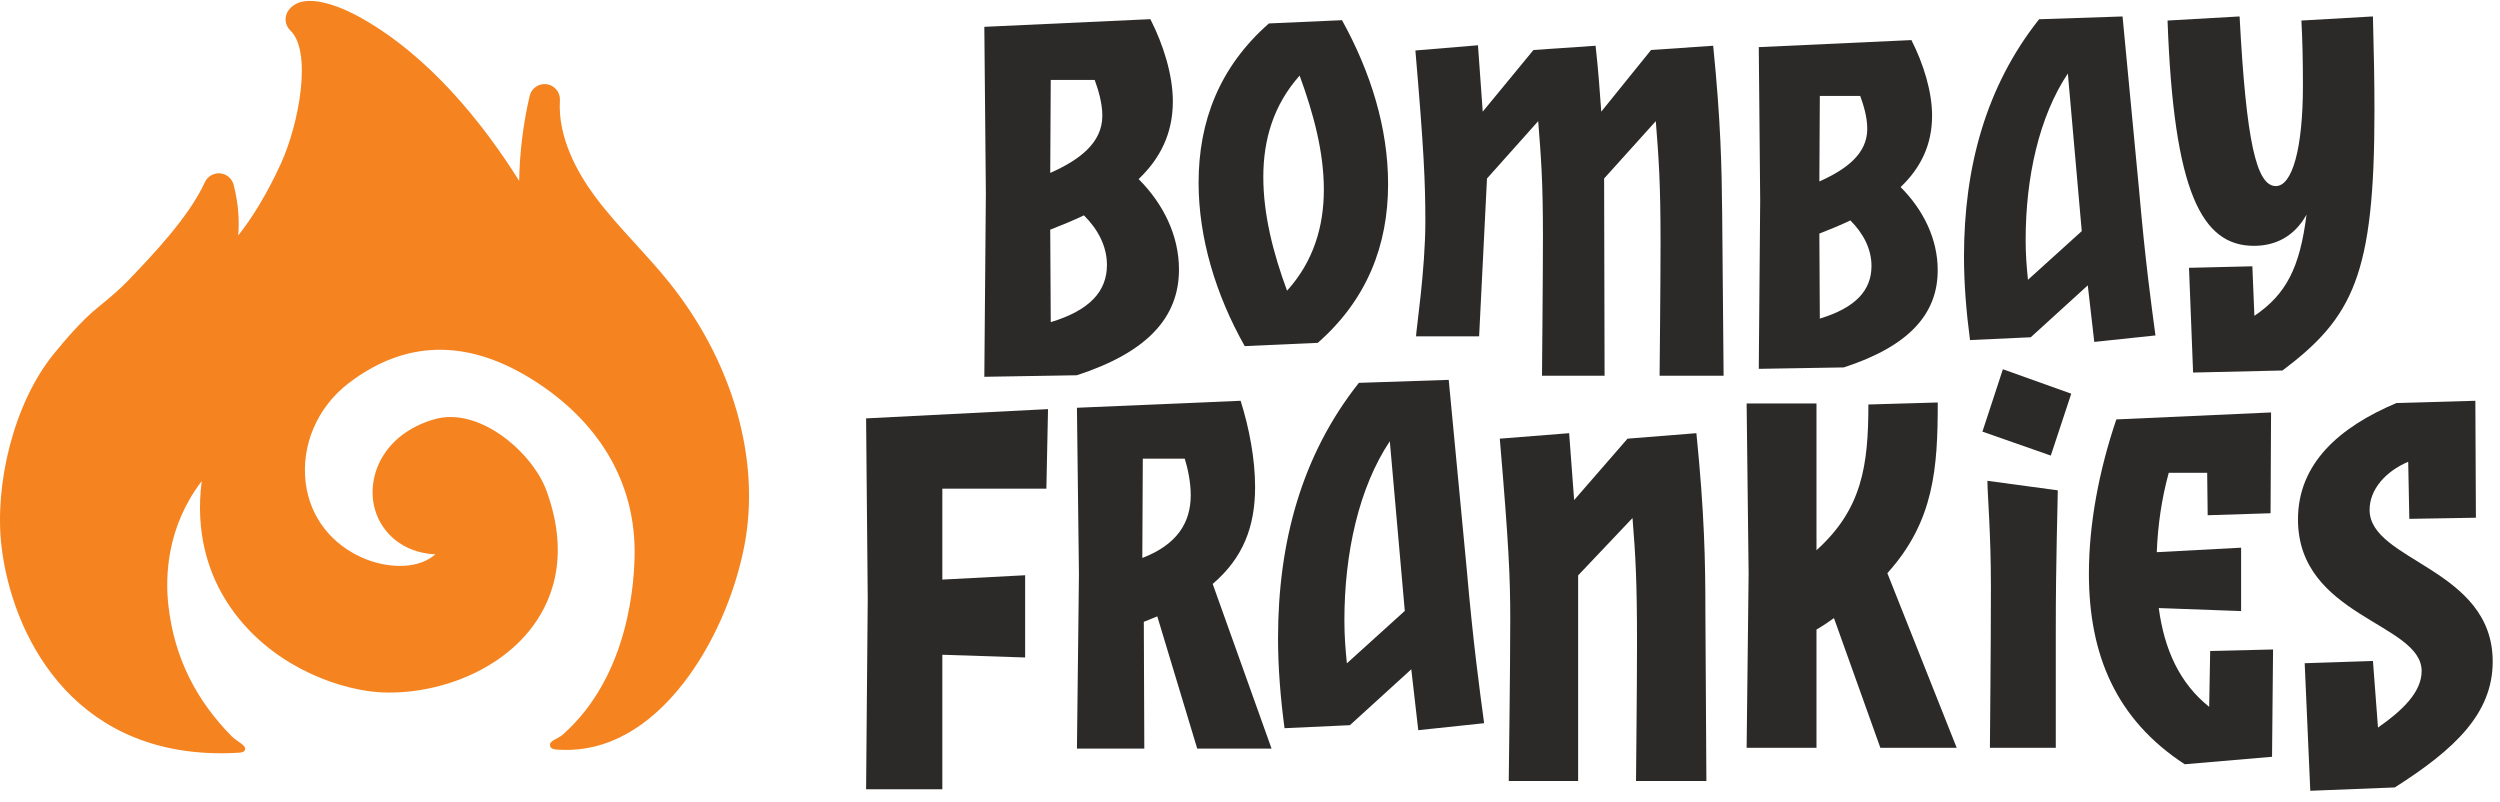
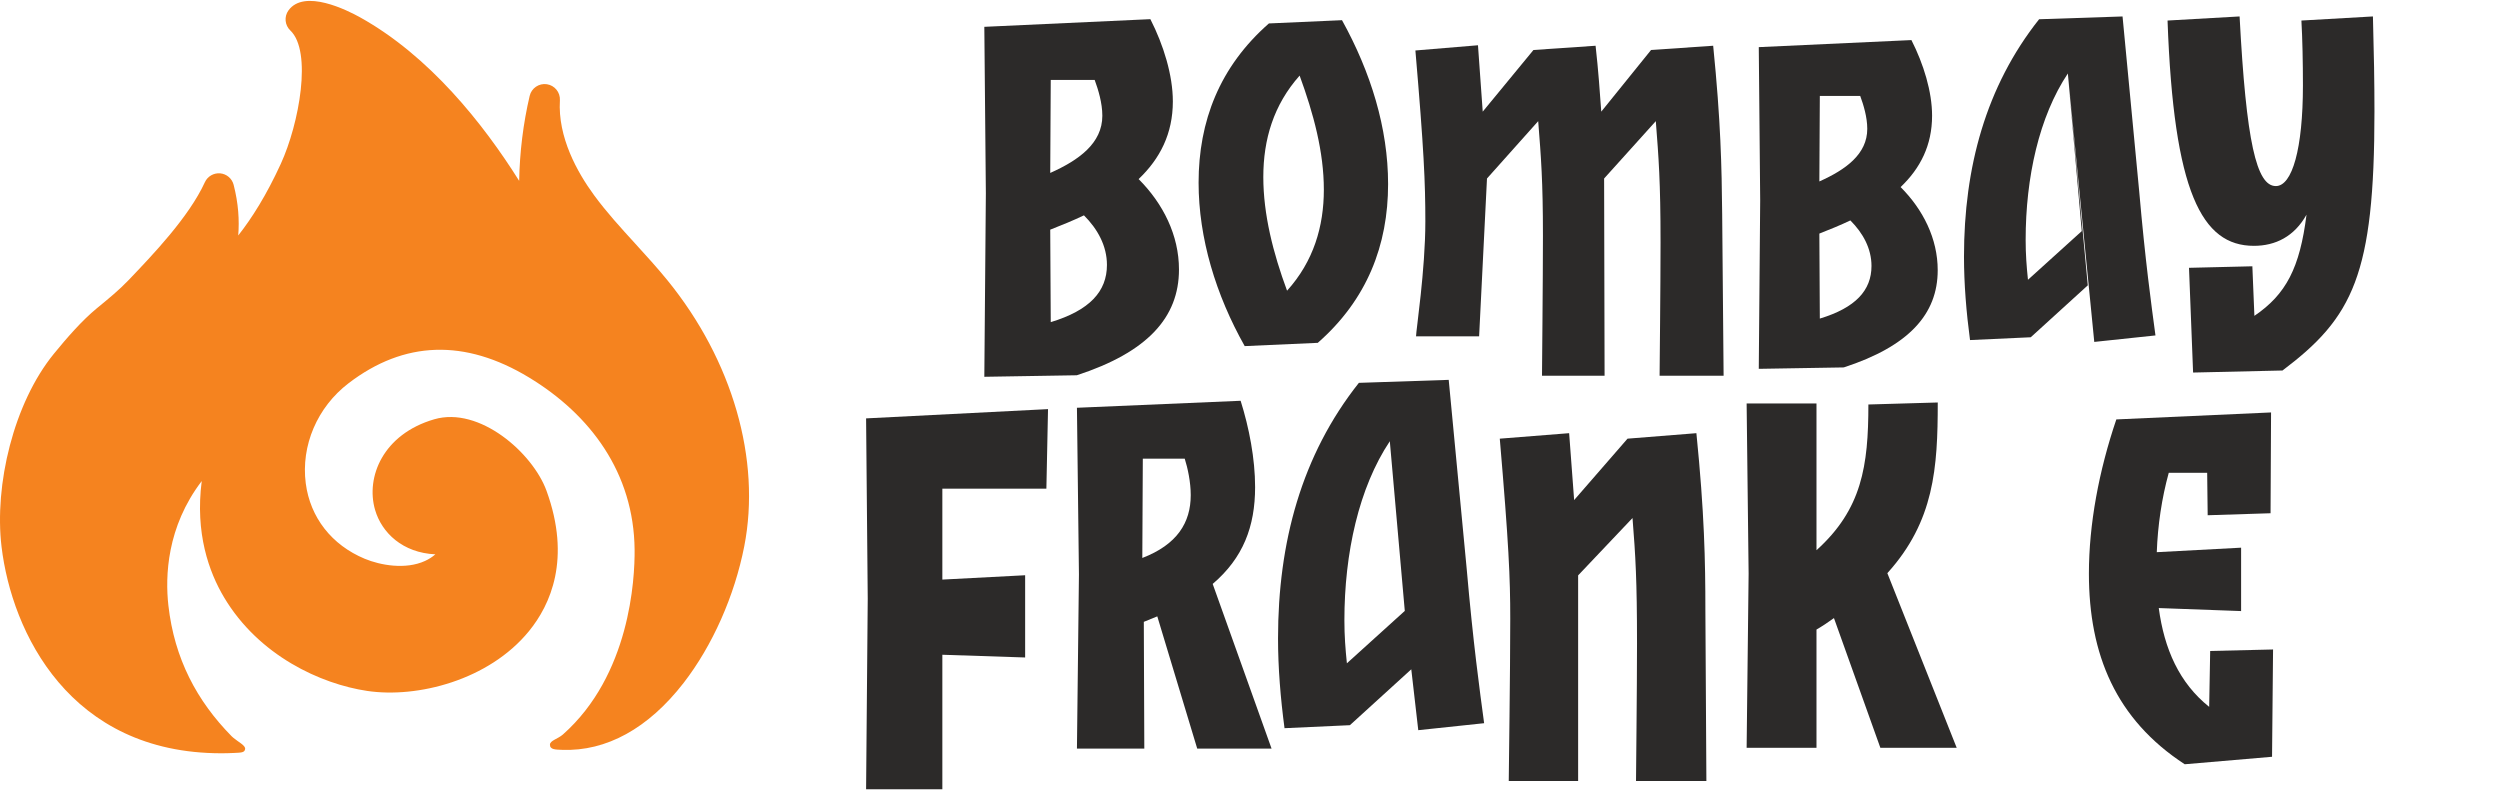
<svg xmlns="http://www.w3.org/2000/svg" width="215" height="69" viewBox="0 0 215 69" fill="none">
  <path d="M19.037 64.782C19.393 64.782 19.757 64.772 20.126 64.754C20.734 64.723 21.032 64.737 21.081 64.418C21.128 64.106 20.491 63.812 20.053 63.438H20.06C20.054 63.434 20.049 63.431 20.043 63.428C20.001 63.392 19.959 63.356 19.922 63.319C16.938 60.286 14.998 56.656 14.481 52.067C14.201 49.571 14.333 45.322 17.349 41.371C16.77 45.85 17.966 49.187 19.271 51.376C22.267 56.401 27.594 58.826 31.579 59.42C35.886 60.062 42.042 58.502 45.487 54.284C47.352 52 49.128 48.053 47.001 42.21C45.814 38.947 41.234 34.926 37.343 36.059C32.943 37.339 31.438 41.028 32.256 43.848C32.826 45.812 34.622 47.544 37.442 47.673C37.178 47.901 36.88 48.092 36.551 48.242C34.887 49.005 32.717 48.617 31.364 48.053C28.524 46.868 26.677 44.503 26.295 41.565C25.875 38.315 27.283 35.018 29.976 32.959C34.763 29.296 39.981 29.128 45.484 32.456C50.781 35.661 54.511 40.673 54.576 47.265C54.601 49.819 54.173 58.066 48.407 63.169C47.978 63.549 47.294 63.685 47.294 64.044C47.294 64.478 47.782 64.464 48.354 64.487C52.141 64.627 55.751 62.65 58.788 58.734C61.27 55.53 63.172 51.245 64.008 46.973C65.462 39.533 62.998 30.992 57.414 24.123C56.524 23.028 55.569 21.982 54.646 20.969C53.366 19.567 52.158 18.243 51.088 16.784C49.642 14.812 47.959 11.795 48.152 8.627C48.192 7.943 47.704 7.342 47.026 7.242C46.347 7.146 45.708 7.58 45.551 8.247C44.995 10.625 44.693 13.088 44.648 15.554C41.559 10.637 36.947 4.82 30.97 1.492C29.868 0.878 26.165 -0.979 24.809 0.894C24.422 1.429 24.491 2.168 24.97 2.623C26.857 4.413 25.741 10.613 24.146 14.096C22.918 16.774 21.658 18.77 20.488 20.252C20.594 18.933 20.503 17.493 20.093 15.894C19.955 15.352 19.49 14.958 18.934 14.907C18.376 14.862 17.85 15.163 17.618 15.672C16.246 18.666 13.118 21.937 11.047 24.101C10.233 24.953 9.313 25.706 8.34 26.502C7.058 27.552 5.733 29.076 4.629 30.431C1.175 34.671 -0.505 41.698 0.133 47.021C1.016 54.386 5.996 64.783 19.037 64.782" fill="#F5831F" />
  <path d="M93.22 18.52C92.298 18.96 91.331 19.356 90.32 19.751L90.364 27.704C93.704 26.692 95.197 25.068 95.197 22.783C95.197 21.156 94.406 19.707 93.22 18.52V18.52ZM90.32 14.873C92.781 13.774 94.801 12.324 94.801 9.952C94.801 8.854 94.45 7.712 94.143 6.877H90.364L90.32 14.873ZM84.784 16.631L84.652 2.307L98.932 1.648C100.075 3.89 100.865 6.481 100.865 8.722C100.865 11.491 99.766 13.644 97.921 15.401C100.03 17.511 101.392 20.234 101.392 23.178C101.392 27.308 98.668 30.295 92.605 32.273L84.652 32.404L84.784 16.631V16.631Z" fill="#2C2A29" />
  <path d="M113.851 16.311C113.851 13.068 112.969 9.785 111.768 6.501C109.526 9.023 108.645 11.986 108.645 15.229C108.645 18.433 109.486 21.757 110.687 25C112.969 22.477 113.851 19.474 113.851 16.311ZM107.044 29.765C104.561 25.36 103.079 20.475 103.079 15.71C103.079 10.424 104.881 5.74 109.126 2.016L115.412 1.736C117.894 6.221 119.376 11.025 119.376 15.83C119.376 21.076 117.574 25.76 113.329 29.484L107.044 29.765V29.765Z" fill="#2C2A29" />
  <path d="M132.612 32.316C132.612 31.827 132.693 24.119 132.693 20.286C132.693 15.514 132.53 13.557 132.285 10.418L127.881 15.351L127.204 28.927H121.779C121.779 28.439 122.58 23.221 122.58 19.062C122.58 15.678 122.457 12.905 121.724 4.341L127.106 3.893L127.514 9.601L131.878 4.299L137.22 3.934C137.464 6.095 137.586 7.93 137.709 9.601L141.991 4.299L147.333 3.934C147.986 10.418 148.067 14.331 148.107 18.41L148.23 32.316H142.725C142.725 31.827 142.807 24.691 142.807 20.857C142.807 15.596 142.643 13.557 142.399 10.418L137.954 15.351L137.994 32.316H132.612V32.316Z" fill="#2C2A29" />
  <path d="M159.131 18.957C158.282 19.361 157.394 19.724 156.465 20.088L156.505 27.398C159.574 26.469 160.948 24.974 160.948 22.874C160.948 21.38 160.222 20.047 159.131 18.957V18.957ZM156.465 15.604C158.727 14.594 160.585 13.262 160.585 11.081C160.585 10.071 160.262 9.021 159.979 8.253H156.505L156.465 15.604V15.604ZM151.376 17.221L151.255 4.053L164.382 3.447C165.431 5.507 166.159 7.89 166.159 9.95C166.159 12.494 165.149 14.473 163.452 16.088C165.391 18.029 166.643 20.532 166.643 23.238C166.643 27.034 164.139 29.781 158.565 31.598L151.255 31.72L151.376 17.221V17.221Z" fill="#2C2A29" />
-   <path d="M177.835 6.319C175.363 10.027 174.206 15.25 174.206 20.633C174.206 21.869 174.285 22.905 174.405 24.061L179.03 19.876L177.835 6.319V6.319ZM180.107 29.405L179.549 24.54L174.645 29.005L169.422 29.245C169.103 26.852 168.903 24.421 168.903 22.068C168.903 14.413 170.778 7.436 175.363 1.655L182.539 1.416L183.974 16.486C184.493 22.427 185.011 26.174 185.37 28.847L180.107 29.405Z" fill="#2C2A29" />
+   <path d="M177.835 6.319C175.363 10.027 174.206 15.25 174.206 20.633C174.206 21.869 174.285 22.905 174.405 24.061L179.03 19.876L177.835 6.319V6.319ZL179.549 24.54L174.645 29.005L169.422 29.245C169.103 26.852 168.903 24.421 168.903 22.068C168.903 14.413 170.778 7.436 175.363 1.655L182.539 1.416L183.974 16.486C184.493 22.427 185.011 26.174 185.37 28.847L180.107 29.405Z" fill="#2C2A29" />
  <path d="M188.606 32.039L188.254 23.032L193.703 22.901L193.878 27.163C196.602 25.317 197.788 23.032 198.36 18.462C197.305 20.351 195.68 21.142 193.835 21.142C189.352 21.142 186.937 16.529 186.409 1.766L192.605 1.414C193.175 12.224 194.055 16.002 195.724 16.002C197.13 16.002 198.052 12.795 198.052 7.345C198.052 5.369 198.009 3.304 197.921 1.766L204.072 1.414C204.16 4.666 204.203 7.082 204.203 9.587C204.203 23.647 202.358 27.293 196.295 31.863L188.606 32.039Z" fill="#2C2A29" />
  <path d="M74.484 67.879L74.625 51.485L74.484 35.981L90.13 35.184L89.989 42.023H81.042V49.844L88.162 49.471V56.543L81.042 56.309V67.879H74.484Z" fill="#2C2A29" />
  <path d="M98.239 47.986C101.244 46.828 102.403 44.939 102.403 42.578C102.403 41.463 102.145 40.261 101.887 39.446H98.282L98.239 47.986ZM92.617 64.381L92.789 49.402L92.617 35.068L106.694 34.467C107.424 36.785 107.939 39.446 107.939 41.892C107.939 45.283 106.909 47.986 104.291 50.218L109.355 64.381H102.961L99.527 53.007L98.368 53.479L98.411 64.381H92.617V64.381Z" fill="#2C2A29" />
  <path d="M119.524 37.946C116.864 41.937 115.618 47.56 115.618 53.354C115.618 54.685 115.705 55.8 115.833 57.044L120.812 52.538L119.524 37.946ZM121.971 62.795L121.37 57.56L116.091 62.366L110.469 62.624C110.125 60.048 109.911 57.43 109.911 54.898C109.911 46.659 111.928 39.148 116.864 32.925L124.589 32.668L126.133 48.89C126.691 55.285 127.249 59.319 127.635 62.195L121.971 62.795V62.795Z" fill="#2C2A29" />
  <path d="M129.753 67.166C129.753 66.65 129.882 57.639 129.882 53.218C129.882 49.656 129.753 46.781 128.981 37.725L134.946 37.253L135.376 43.005L139.967 37.725L145.89 37.253C146.576 44.078 146.663 48.24 146.663 52.488L146.749 67.166H140.697C140.697 66.65 140.783 59.355 140.783 55.321C140.783 49.87 140.655 47.81 140.396 44.549L135.719 49.483V67.166H129.753V67.166Z" fill="#2C2A29" />
  <path d="M156.218 34.7V47.318C160.124 43.799 160.681 40.065 160.681 34.786L166.647 34.614C166.647 40.236 166.346 44.83 162.312 49.292L168.277 64.313H161.712L157.72 53.155C157.248 53.498 156.733 53.842 156.218 54.142V64.313H150.21L150.381 49.335L150.21 34.7H156.218V34.7Z" fill="#2C2A29" />
-   <path d="M171.133 64.313C171.133 63.069 171.218 56.416 171.218 50.408C171.218 45.816 170.918 42.468 170.918 41.351L176.969 42.168C176.969 43.112 176.798 48.133 176.798 54.013V64.313H171.133ZM170.489 37.12L172.249 31.756L178.128 33.858L176.369 39.18L170.489 37.12Z" fill="#2C2A29" />
  <path d="M189.86 44.311L189.817 40.663H186.512C185.911 42.851 185.568 45.17 185.483 47.487L192.735 47.1V52.552L185.654 52.293C186.126 55.813 187.413 58.73 189.989 60.79L190.075 55.984L195.483 55.855L195.396 65.083L187.886 65.726C181.963 61.864 179.646 56.284 179.646 49.332C179.646 45.084 180.504 40.492 182.005 36.07L195.311 35.47L195.268 44.139L189.86 44.311V44.311Z" fill="#2C2A29" />
-   <path d="M204.074 56.844L204.507 62.571C206.577 61.127 208.261 59.538 208.261 57.711C208.261 53.571 197.626 53.043 197.626 44.67C197.626 39.858 201.187 36.729 206.095 34.66L212.881 34.467L212.928 44.525L207.202 44.621L207.105 39.713C205.181 40.531 203.785 42.071 203.785 43.852C203.785 48.278 214.372 48.856 214.372 56.892C214.372 61.368 211.1 64.448 205.951 67.72L198.684 68.007L198.203 57.037L204.074 56.844V56.844Z" fill="#2C2A29" />
</svg>